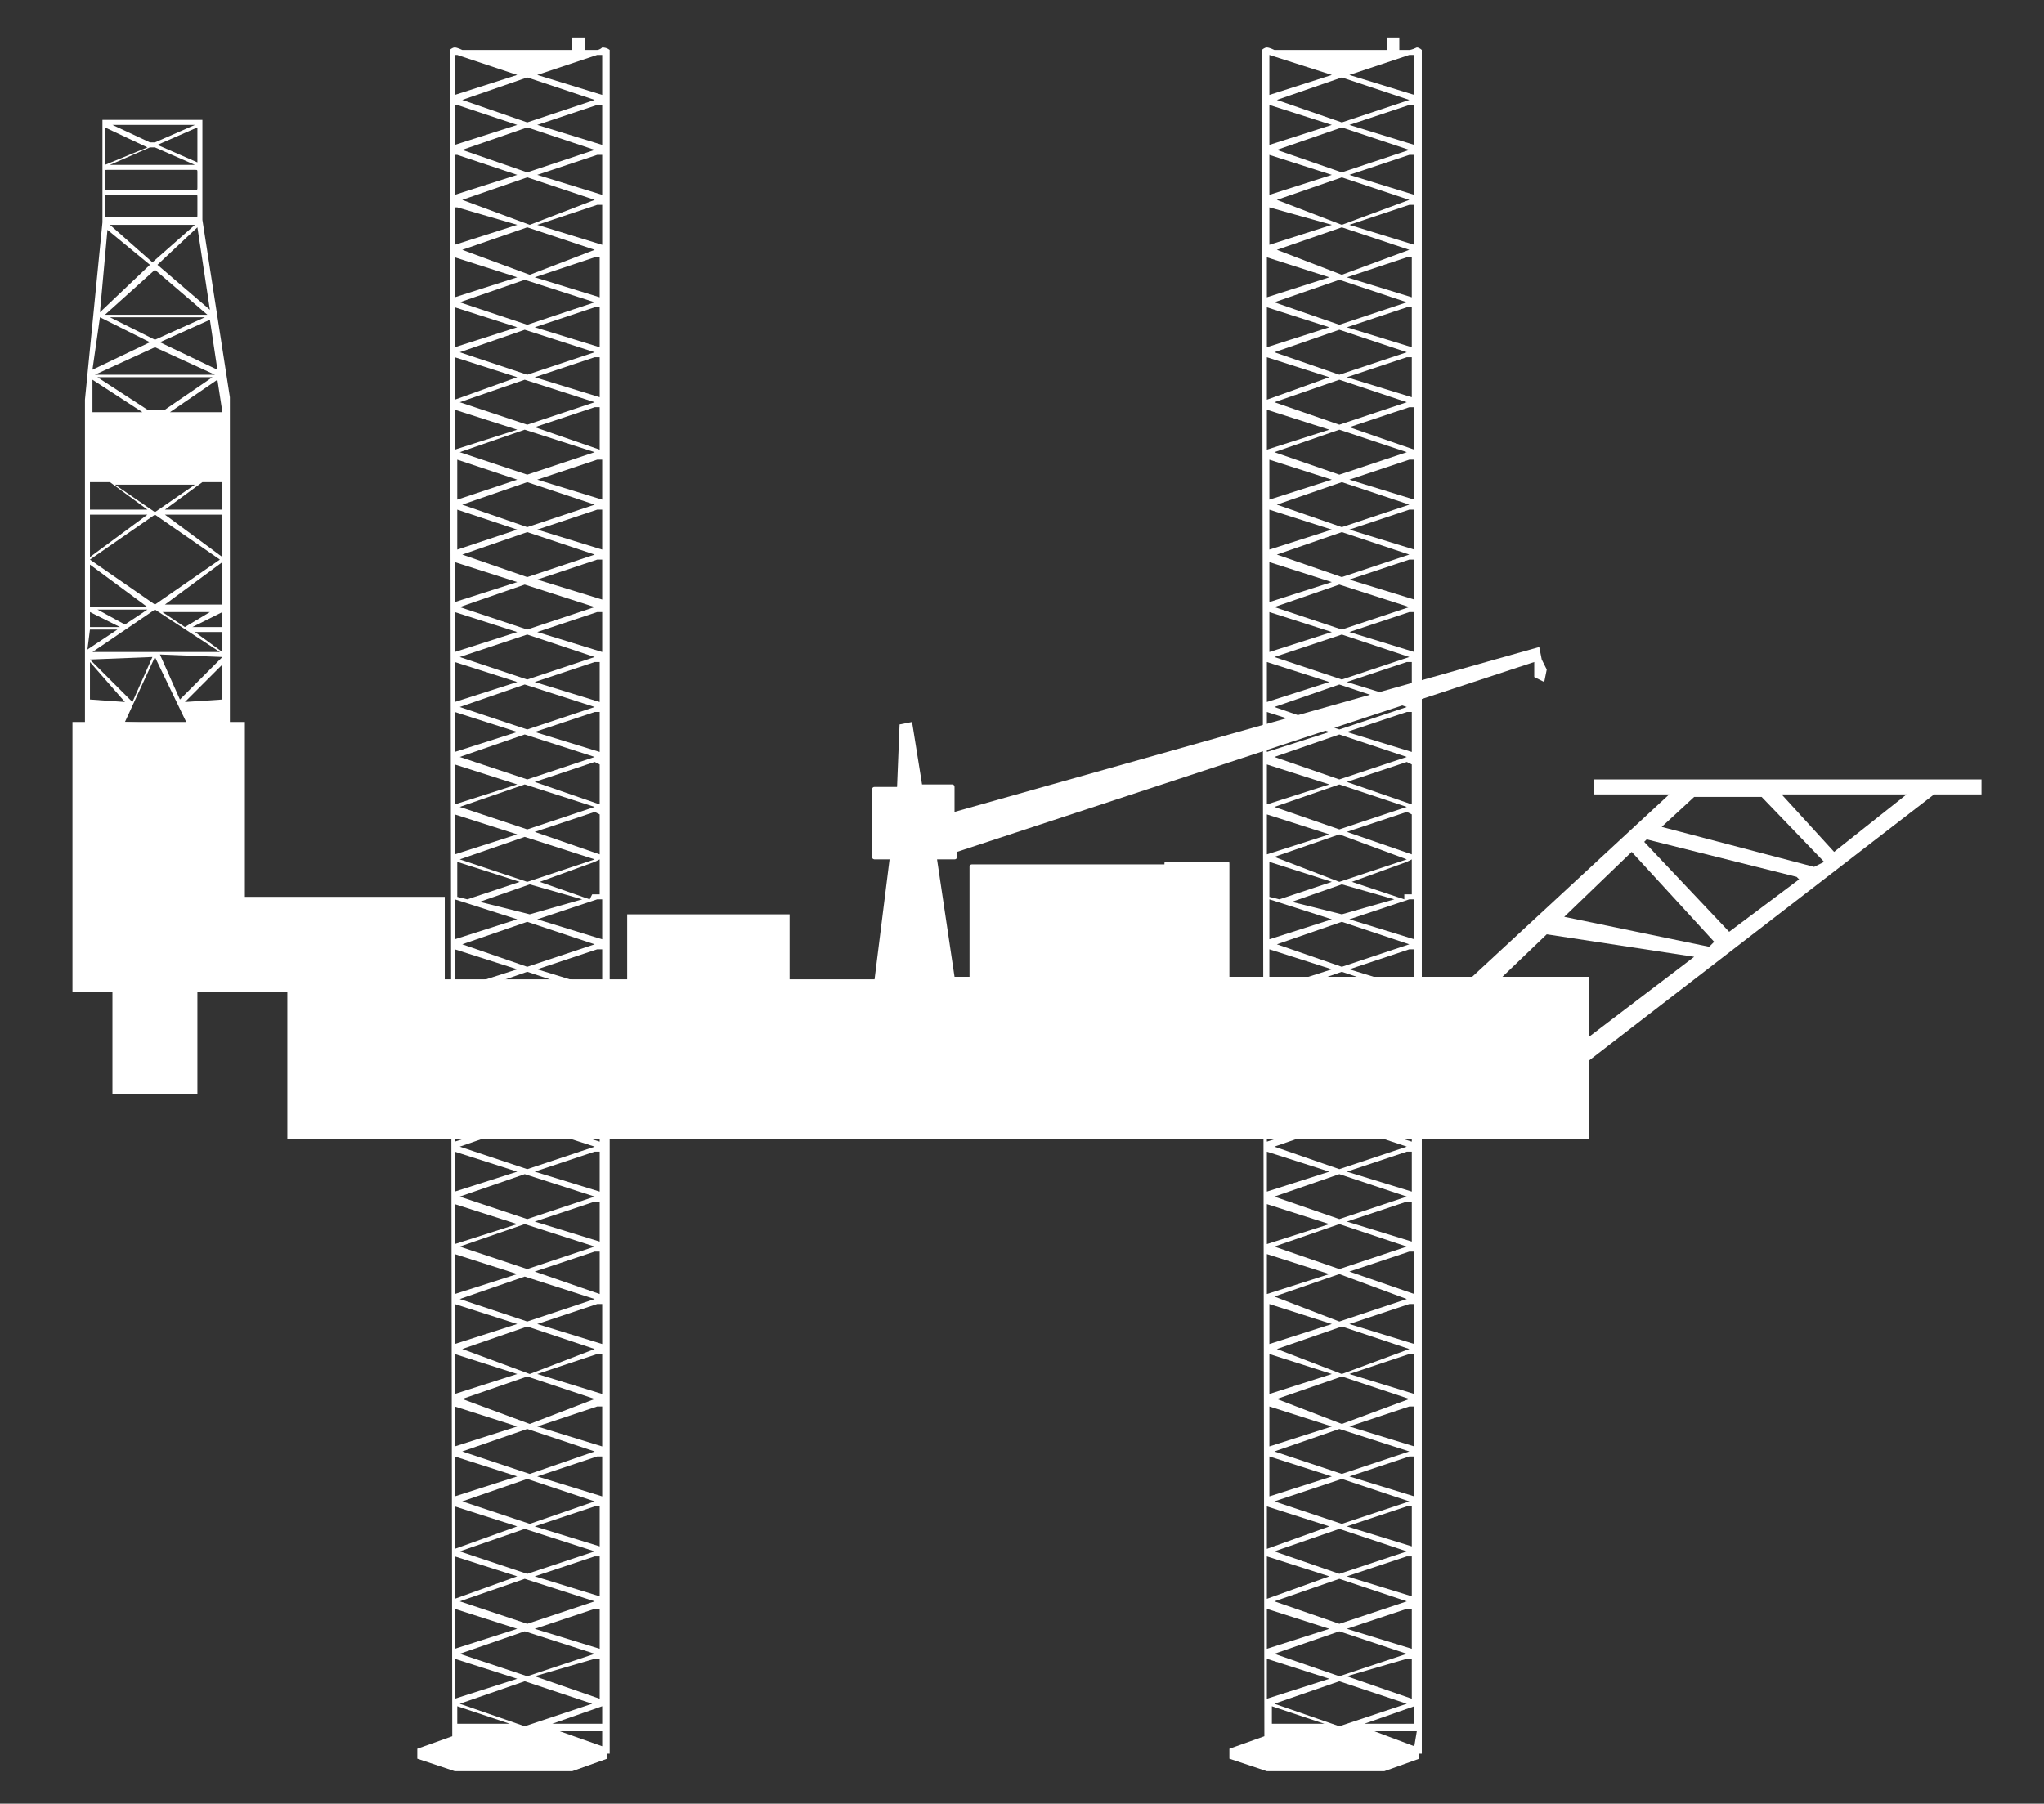
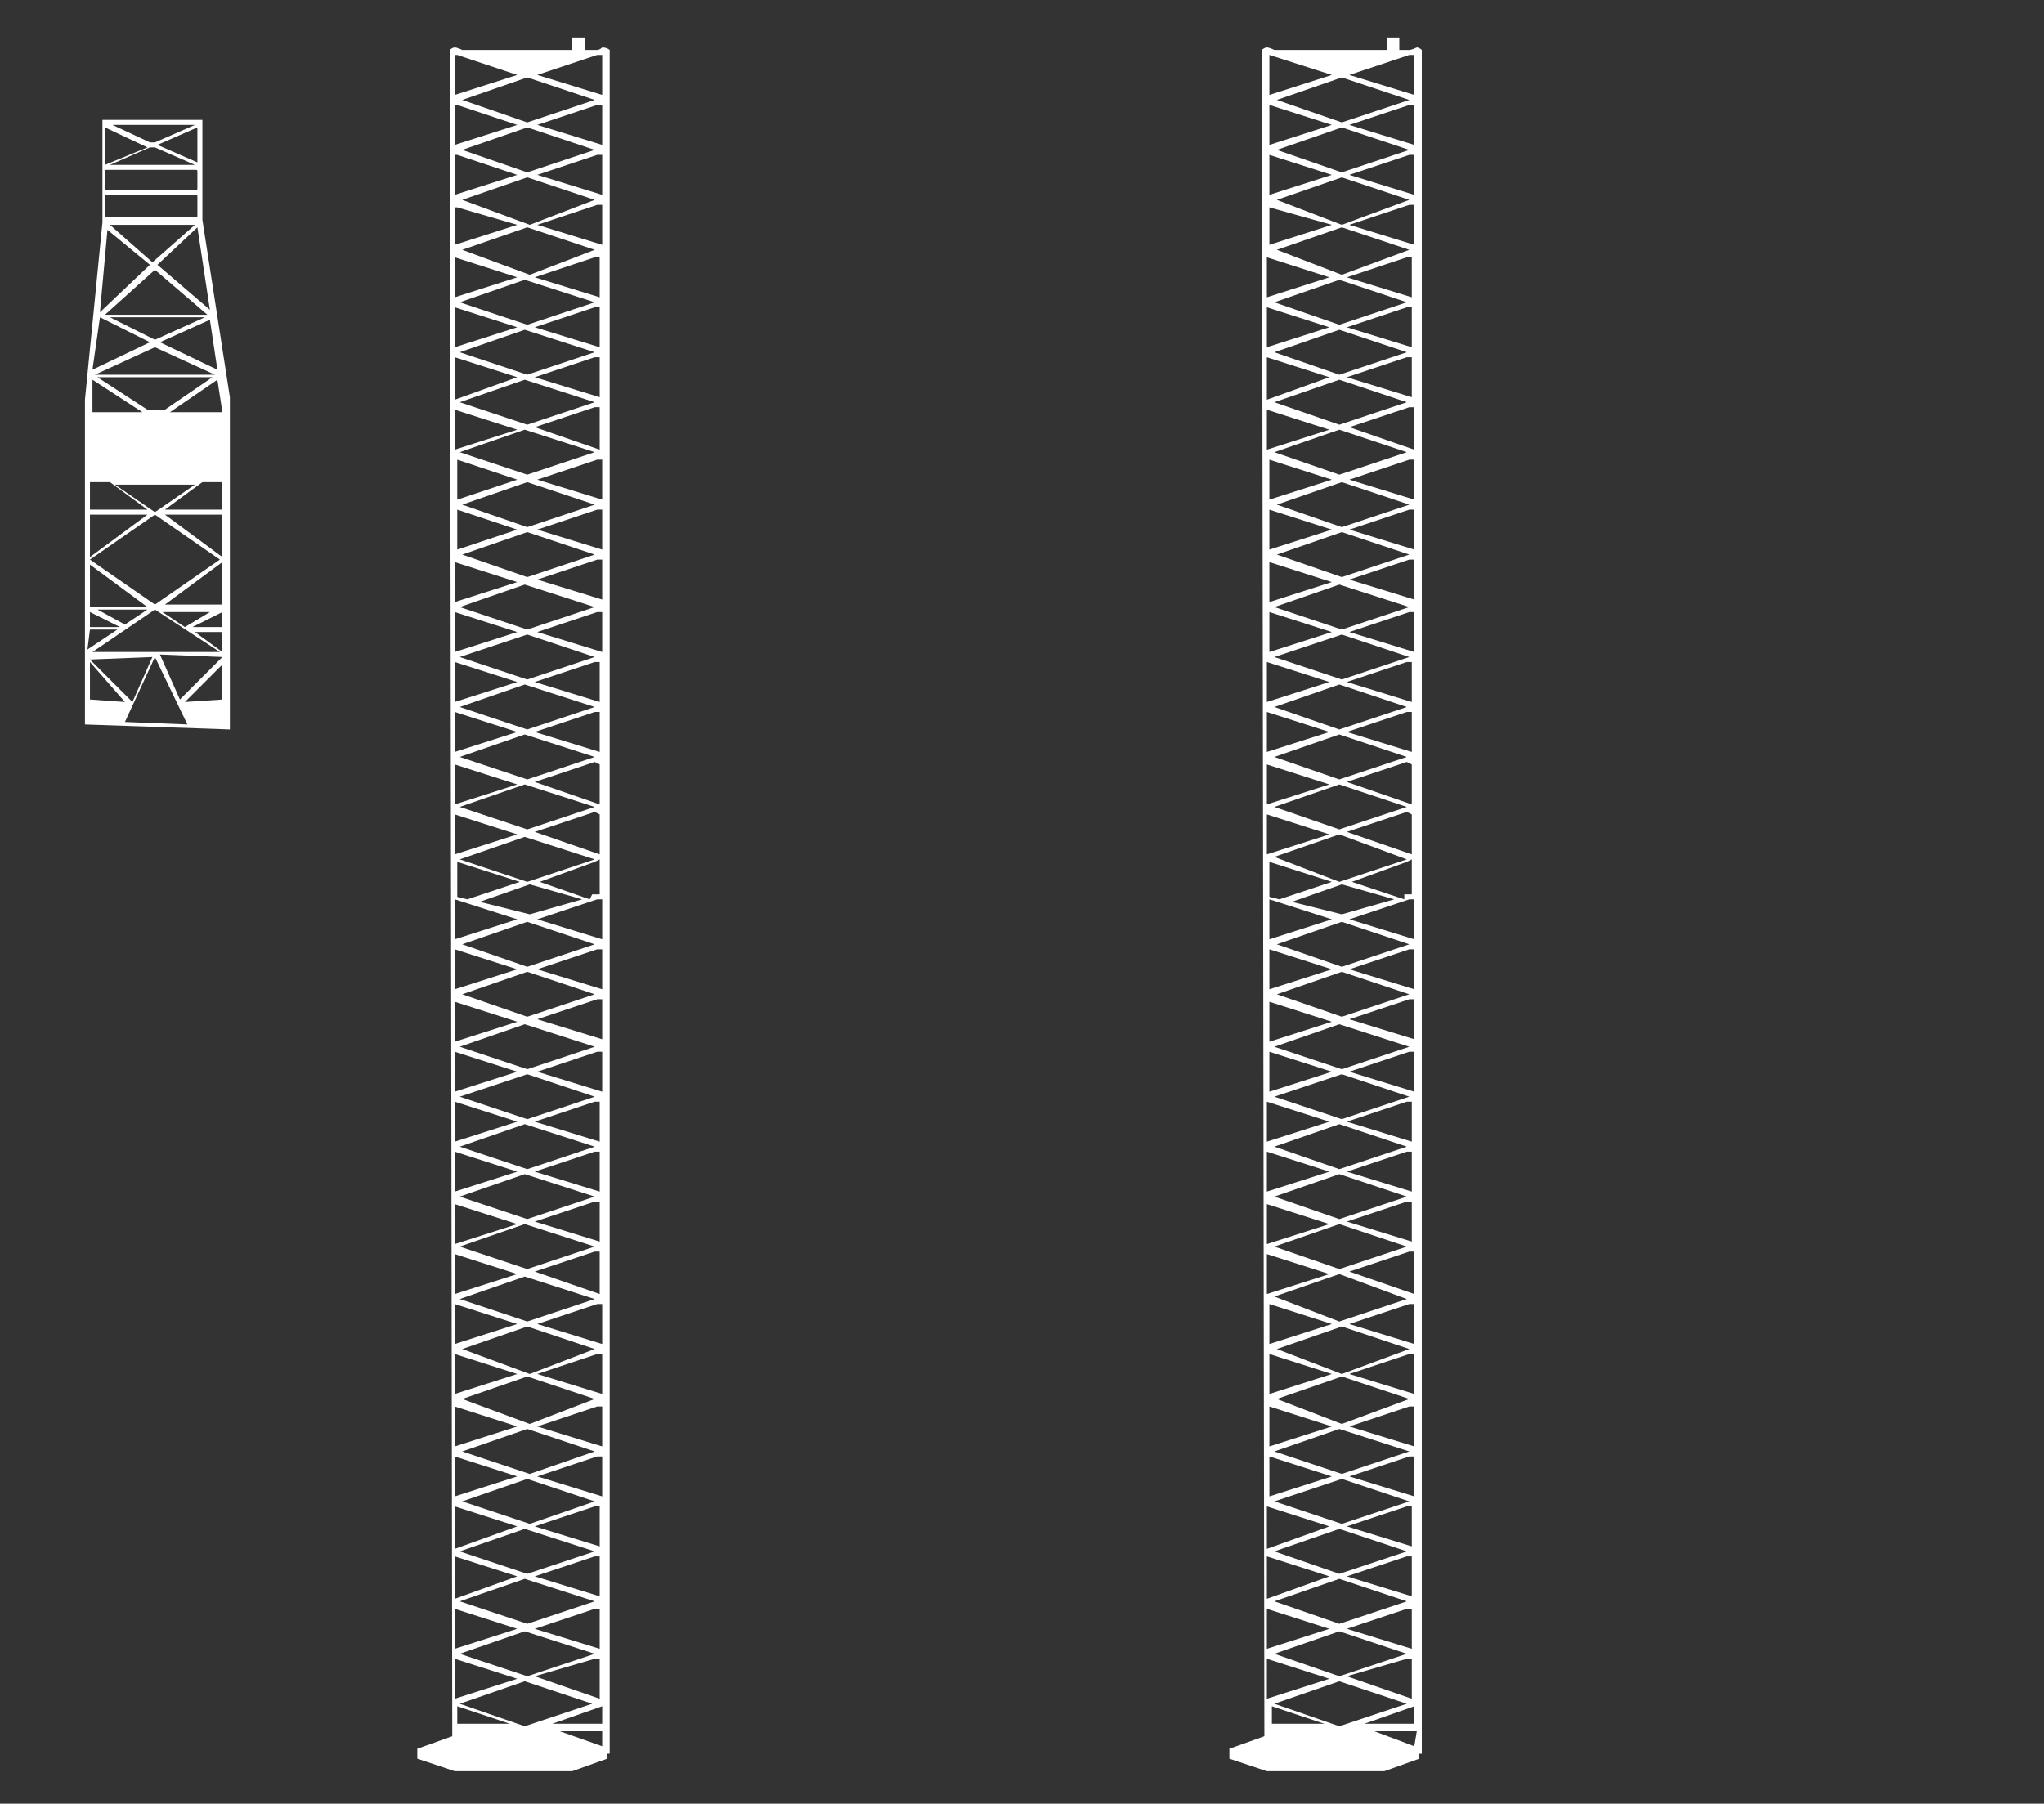
<svg xmlns="http://www.w3.org/2000/svg" id="Layer_1" viewBox="0 0 81.8 72.2">
  <rect x="0" y="0" width="81.8" height="72.2" fill="#333333" stroke="none" />
  <style>.st0{fill:#fff}</style>
-   <path class="st0" d="M73.4 34.1l-2.1-2.3h5l-2.9 2.3zm-.8.6l-6.1-1.6 1.3-1.2h2.7l2.5 2.6-.4.2zm-3.4 2.6l-3.4-3.6.1-.1 6 1.5.1.1-2.8 2.1zm-.8.6l-5.8-1.2 2.7-2.6 3.3 3.6-.2.2zm11-6.7H63.8v.6h3l-8.1 7.5.8.4 2.4-2.3 5.9.9-4.6 3.5.2.8 14-10.8h1.9v-.6z" />
-   <path class="st0" d="M49.2 39.2v-4.6c0-.1 0-.1-.1-.1h-2.4c-.1 0-.1 0-.1.1h-7.7c-.1 0-.1.1-.1.1v4.4h-.6l-.7-4.7h.7c.1 0 .1-.1.1-.1v-.2l23.1-7.6v.6l.4.2.1-.5-.2-.4-.1-.5-23.4 6.6v-1c0-.1-.1-.1-.1-.1h-1.2l-.4-2.5-.5.1-.1 2.5H35c-.1 0-.1.1-.1.1v2.7c0 .1.1.1.1.1h.6l-.6 4.8h-3.4v-2.6h-6.5v2.6h-7.3v-3.3h-8v-7H2.9v10.8h1.6v4.1h3.4v-4.1h3.6v5.9h52.1v-6.5H49.2z" />
  <path class="st0" d="M56.6 69.9l-1.6-.6h1.7l-.1.6zm0-1.6v.7h-2l2-.7zm-5.6-.1l2.6-.9 2.7.9-2.7.9-2.6-.9zm-.1.8v-.7l2.1.7h-2.1zm-.2-2.6l2.5.8-2.5.8v-1.6zm0-2l2.5.8-2.5.8v-1.6zm0-2.1l2.5.8-2.5.9v-1.7zm0-2l2.5.8-2.5.9v-1.7zm0-10.1l2.5.8-2.5.8v-1.6zm0-2l2.5.8-2.5.8v-1.6zm0-2.1l2.5.8-2.5.8v-1.6zm0-2l2.5.8-2.5.8v-1.6zm0-11.5l2.5.8-2.5.8v-1.6zm0-2l2.5.8-2.5.8v-1.6zm0-2.1l2.5.8-2.5.8v-1.6zm0-2l2.5.8-2.5.8v-1.6zm0-10.1l2.5.8-2.5.8v-1.6zm0-2.1l2.5.8-2.5.9v-1.7zm0-2l2.5.8-2.5.8v-1.6zm0-2l2.5.8-2.5.8v-1.6zm.1-2l2.5.7-2.5.8V8.3zm0-2.1l2.5.8-2.5.8V6.2zm0-2l2.5.8-2.5.8V4.2zm0-2l2.5.8-2.5.8V2.2zM56.4 4l-2.7.9-2.6-.9 2.6-.9 2.7.9zM54 5l2.4-.8h.2v1.6L54 5zm0 2l2.4-.8h.2v1.6L54 7zm0 2l2.4-.8h.2v1.6L54 9zm0 10.2l2.4-.8h.2V20l-2.6-.8zm0 2l2.4-.8h.2V22l-2.6-.8zm0 2l2.4-.8h.2V24l-2.6-.8zm0 2.1l2.4-.8h.2v1.6l-2.6-.8zm0 11.5l2.4-.8h.2v1.6l-2.6-.8zm0 2l2.4-.8h.2v1.6l-2.6-.8zm0 2l2.4-.8h.2v1.6l-2.6-.8zm0 2.1l2.4-.8h.2v1.6l-2.6-.8zM54 53l2.4-.8h.2v1.6L54 53zm0 2l2.4-.8h.2v1.6L54 55zm0 2.1l2.4-.8h.2v1.6l-2.6-.8zm0 2l2.4-.8h.2v1.6l-2.6-.8zm-.1 2l2.4-.8h.2v1.6l-2.6-.8zm0 2l2.4-.8h.2v1.6l-2.6-.8zm0 2.1l2.4-.8h.2V66l-2.6-.8zm2.4 1.2h.2V68l-2.6-.9 2.4-.7zm0-.2l-2.7.9-2.6-.9 2.6-.9 2.7.9zm0-2.1l-2.7.9-2.6-.9 2.6-.9 2.7.9zm0-2l-2.7.9-2.6-.9 2.6-.9 2.7.9zm-2.6-2.9l2.7.9-2.7.9-2.7-.9 2.7-.9zm-.4-.1l-2.5.8v-1.6l2.5.8zm0-2l-2.5.8v-1.6l2.5.8zm0-2.1l-2.5.8v-1.6l2.5.8zm0-2l-2.5.8v-1.6l2.5.8zm-2.2 1l2.6-.9 2.7.9-2.7 1-2.6-1zm5.3 4.1l-2.7.9-2.7-.9 2.6-.9 2.8.9zM51.1 56l2.6-.9 2.7.9-2.7 1-2.6-1zm5.2-4l-2.7.9-2.6-1 2.6-.9 2.7 1zm0-2.1l-2.7.9-2.6-.9 2.6-.9 2.7.9zm0-2l-2.7.9-2.6-.9 2.6-.9 2.7.9zm0-2l-2.7.9-2.6-.9 2.6-.9 2.7.9zm-2.4-1l2.4-.8h.2v1.6l-2.6-.8zm0 2l2.4-.8h.2v1.6l-2.6-.8zm2.7 4.9l-2.6-.9 2.4-.8h.2v1.7zm-2.7-2.9l2.4-.8h.2v1.6l-2.6-.8zm-.2-5.9l2.7.9-2.7.9-2.7-.9 2.7-.9zm-.4-.1l-2.5.8v-1.6l2.5.8zm0-2l-2.5.8v-1.6l2.5.8zm0-2.1l-2.5.8V38l2.5.8zm0-2l-2.5.8V36l2.5.8zm0-1.5l-2.1.7-.4-.1v-1.4l2.5.8zm3-.9l-2.7.9-2.6-1 2.6-.9 2.7 1zm0-2.1l-2.7.9-2.6-.9 2.6-.9 2.7.9zm0-2l-2.7.9-2.6-.9 2.6-.9 2.7.9zm0-2l-2.7.9-2.6-.9 2.6-.9 2.7.9zm-2.4-1l2.4-.8h.2v1.6l-2.6-.8zm2.6 5.3v1.6l-2.6-.9 2.4-.8.2.1zm-2.6-3.3l2.4-.8h.2v1.6l-2.6-.8zm2.6 1.3v1.6l-2.6-.9 2.4-.8.2.1zm-2.4 4.7l2.2-.8.2-.1v1.4h-.3v.2l-2.1-.7zm-2.4.8l2-.7 2.1.6-2.1.6-2-.5zm-.6 1.7l2.6-.9 2.7.9-2.7.9-2.6-.9zm5.3 4.1l-2.7.9-2.7-.9 2.6-.9 2.8.9zm-5.3-2.1l2.6-.9 2.7.9-2.7.9-2.6-.9zm2.6-14.4l2.7.9-2.7.9-2.7-.9 2.7-.9zm-.4-.1l-2.5.8v-1.6l2.5.8zm0-2l-2.5.8v-1.6l2.5.8zm0-2.1l-2.5.8v-1.6l2.5.8zm0-2l-2.5.8v-1.6l2.5.8zm-2.2 1l2.6-.9 2.7.9-2.7.9-2.6-.9zm5.3 4.1l-2.7.9-2.7-.9 2.6-.9 2.8.9zm-5.3-2.1l2.6-.9 2.7.9-2.7.9-2.6-.9zm5.2-4.1l-2.7.9-2.6-.9 2.6-.9 2.7.9zm0-2l-2.7.9-2.6-.9 2.6-.9 2.7.9zm0-2l-2.7.9-2.6-.9 2.6-.9 2.7.9zm0-2l-2.7.9-2.6-.9 2.6-.9 2.7.9zm-2.4-1l2.4-.8h.2v1.6l-2.6-.8zm0 2l2.4-.8h.2v1.6l-2.6-.8zm2.7 4.9l-2.6-.9 2.4-.8h.2V18zm-2.7-2.9l2.4-.8h.2v1.6l-2.6-.8zm2.5-5.1l-2.7 1-2.6-1 2.6-.9 2.7.9zm-5.3-4l2.6-.9 2.7.9-2.7.9-2.6-.9zm5.3 2l-2.7 1-2.6-1 2.6-.9 2.7.9zm0-5.8h.2v1.6L54 3l2.4-.8zm.3-.3c-.2.1-.3.1-.3.1H56v-.5h-.5V2H51s-.2-.1-.3-.1c-.1 0-.2.1-.2.1l.1 67.5-1.4.5v.4l1.5.5h4.7l1.4-.5v-.2h.1V2s-.1-.1-.2-.1m-32.6 68l-1.7-.6h1.7v.6zm0-1.6v.7h-2l2-.7zm-5.7-.1l2.6-.9 2.7.9-2.7.9-2.6-.9zm-.1.8v-.7l2.1.7h-2.1zm-.1-2.6l2.5.8-2.5.8v-1.6zm0-2l2.5.8-2.5.8v-1.6zm0-2.1l2.5.8-2.5.9v-1.7zm0-2l2.5.8-2.5.9v-1.7zm0-10.1l2.5.8-2.5.8v-1.6zm0-2l2.5.8-2.5.8v-1.6zm0-2.1l2.5.8-2.5.8v-1.6zm0-2l2.5.8-2.5.8v-1.6zm0-11.5l2.5.8-2.5.8v-1.6zm0-2l2.5.8-2.5.8v-1.6zm0-2.1l2.5.8-2.5.8v-1.6zm0-2l2.5.8-2.5.8v-1.6zm0-10.1l2.5.8-2.5.8v-1.6zm0-2.1l2.5.8-2.5.9v-1.7zm0-2l2.5.8-2.5.8v-1.6zm0-2l2.5.8-2.5.8v-1.6zm.1-2l2.4.7-2.5.8V8.3zm0-2.1l2.4.8-2.5.8V6.2zm0-2l2.4.8-2.5.8V4.2zm0-2l2.4.8-2.5.8V2.2zM23.8 4l-2.7.9-2.6-.9 2.6-.9 2.7.9zm-2.3 1l2.4-.8h.2v1.6L21.5 5zm0 2l2.4-.8h.2v1.6L21.5 7zm0 2l2.4-.8h.2v1.6L21.5 9zm0 10.2l2.4-.8h.2V20l-2.6-.8zm0 2l2.4-.8h.2V22l-2.6-.8zm0 2l2.4-.8h.2V24l-2.6-.8zm0 2.1l2.4-.8h.2v1.6l-2.6-.8zm0 11.5l2.4-.8h.2v1.6l-2.6-.8zm0 2l2.4-.8h.2v1.6l-2.6-.8zm0 2l2.4-.8h.2v1.6l-2.6-.8zm0 2.1l2.4-.8h.2v1.6l-2.6-.8zm0 10.1l2.4-.8h.2v1.6l-2.6-.8zm0 2l2.4-.8h.2v1.6l-2.6-.8zm0 2.1l2.4-.8h.2v1.6l-2.6-.8zm0 2l2.4-.8h.2v1.6l-2.6-.8zm-.1 2l2.4-.8h.2v1.6l-2.6-.8zm0 2l2.4-.8h.2v1.6l-2.6-.8zm0 2.1l2.4-.8h.2V66l-2.6-.8zm2.4 1.2h.2V68l-2.6-.9 2.4-.7zm0-.2l-2.7.9-2.7-.9 2.6-.9 2.8.9zm0-2.1l-2.7.9-2.7-.9 2.6-.9 2.8.9zm0-2l-2.7.9-2.7-.9 2.6-.9 2.8.9zm-2.7-2.9l2.7.9-2.6.9-2.7-.9 2.6-.9zm-.4-.1l-2.5.8v-1.6l2.5.8zm0-2l-2.5.8v-1.6l2.5.8zm0-2.1l-2.5.8v-1.6l2.5.8zm0-2l-2.5.8v-1.6l2.5.8zm-2.2 1l2.6-.9 2.7.9-2.6 1-2.7-1zm5.3 4.1l-2.6.9-2.7-.9 2.6-.9 2.7.9zM18.5 56l2.6-.9 2.7.9-2.6 1-2.7-1zm5.3-4l-2.7.9-2.7-.9 2.6-.9 2.8.9zm0-2.1l-2.7.9-2.7-.9L21 49l2.8.9zm0-2l-2.7.9-2.7-.9L21 47l2.8.9zm0-2l-2.7.9-2.7-.9L21 45l2.8.9zm-2.4-1l2.4-.8h.2v1.6l-2.6-.8zm0 2l2.4-.8h.2v1.6l-2.6-.8zm2.6 4.9l-2.6-.9 2.4-.8h.2v1.7zm-2.6-2.9l2.4-.8h.2v1.6l-2.6-.8zm-.3-5.9l2.7.9-2.7.9-2.7-.9 2.7-.9zm-.4-.1l-2.5.8v-1.6l2.5.8zm0-2l-2.5.8v-1.6l2.5.8zm0-2.1l-2.5.8V38l2.5.8zm0-2l-2.5.8V36l2.5.8zm.1-1.5l-2.1.7-.4-.1v-1.4l2.5.8zm3-.9l-2.7.9-2.7-.9 2.6-.9 2.8.9zm0-2.1l-2.7.9-2.7-.9 2.6-.9 2.8.9zm0-2l-2.7.9-2.7-.9 2.6-.9 2.8.9zm0-2l-2.7.9-2.7-.9 2.6-.9 2.8.9zm-2.4-1l2.4-.8h.2v1.6l-2.6-.8zm2.6 5.3v1.6l-2.6-.9 2.4-.8.2.1zm-2.6-3.3l2.4-.8h.2v1.6l-2.6-.8zm2.6 1.3v1.6l-2.6-.9 2.4-.8.2.1zm-2.4 4.7l2.2-.8.2-.1v1.4h-.3l-.1.2-2-.7zm-2.4.8l2-.7 2.1.6-2.1.6-2-.5zm-.7 1.7l2.6-.9 2.7.9-2.7.9-2.6-.9zm5.3 4.1l-2.7.9-2.7-.9L21 41l2.8.9zm-5.3-2.1l2.6-.9 2.7.9-2.7.9-2.6-.9zm2.6-14.4l2.7.9-2.7.9-2.7-.9 2.7-.9zm-.4-.1l-2.5.8v-1.6l2.5.8zm0-2l-2.5.8v-1.6l2.5.8zm0-2.1l-2.4.8v-1.6l2.4.8zm0-2l-2.4.8v-1.6l2.4.8zm-2.2 1l2.6-.9 2.7.9-2.7.9-2.6-.9zm5.3 4.1l-2.7.9-2.7-.9 2.6-.9 2.8.9zm-5.3-2.1l2.6-.9 2.7.9-2.7.9-2.6-.9zm5.3-4.1l-2.7.9-2.7-.9 2.6-.9 2.8.9zm0-2l-2.7.9-2.7-.9 2.6-.9 2.8.9zm0-2l-2.7.9-2.7-.9 2.6-.9 2.8.9zm0-2l-2.7.9-2.7-.9 2.6-.9 2.8.9zm-2.4-1l2.4-.8h.2v1.6l-2.6-.8zm0 2l2.4-.8h.2v1.6l-2.6-.8zM24 18l-2.6-.9 2.4-.8h.2V18zm-2.6-2.9l2.4-.8h.2v1.6l-2.6-.8zm2.4-5.1l-2.6 1-2.7-1 2.6-.9 2.7.9zm-5.3-4l2.6-.9 2.7.9-2.7.9-2.6-.9zm5.3 2l-2.6 1-2.7-1 2.6-.9 2.7.9zm.1-5.8h.2v1.6L21.5 3l2.4-.8zm.2-.3c-.1.1-.2.1-.2.1h-.5v-.5h-.5V2h-4.4s-.2-.1-.3-.1c-.1 0-.2.1-.2.1l.1 67.5-1.4.5v.4l1.5.5h4.7l1.4-.5v-.2h.1V2s-.1-.1-.3-.1M7.8 25.3h1.1v.8l-1.1-.8zM8.9 28l-1.5.1 1.5-1.5V28zm-3.9.9l1.2-2.6L7.5 29 5 28.9zm-1.4-2.4L5 28.1 3.6 28v-1.5zm0-1.3h1.1l-1.2.8.1-.8zm0-.7l1.2.6H3.6v-.6zm0-1.9l2.3 1.7H3.6v-1.7zm0-2h2.3l-2.3 1.7v-1.7zm.1-5.4l2 1.3h-2v-1.3zm.3-2.5l2 1-2.3 1.1.3-2.1zm.3-3.5L6 10.6l-2 1.9.3-3.3zm-.1-2.3c0-.1 0-.1.1-.1h3.5c.1 0 .1 0 .1.1v.6c0 .1 0 .1-.1.1H4.3c-.1 0-.1 0-.1-.1v-.6zm0-1.8l1.7.8-1.7.7V5.1zM7.8 5l-1.6.7H6L4.5 5h3.3zm0 1.6H4.4L6 5.9h.2l1.6.7zm.1-.1l-1.6-.7 1.6-.7v1.4zm.5 5.9l-2.1-1.8 1.6-1.5.5 3.3zm.3 2.4l-2.3-1.1 2-.9.3 2zm.2 1.7H6.8l1.9-1.3.2 1.3zm-2.3 4.1h2.3v1.7l-2.3-1.7zm0 3.6l2.3-1.7v1.7H6.6zm2.3.3v.6H7.7l1.2-.6zm-2.4 0h1.9l-1 .6-.9-.6zm-.3-3.9l2.6 1.8-2.6 1.8-2.6-1.8 2.6-1.8zm-.3-.2H3.6v-1.1h.8l1.5 1.1zm2.2-1.1h.8v1.1H6.6l1.5-1.1zm-.3.1l-1.6 1.1-1.6-1.1h3.2zm.7-4.3l-1.9 1.3h-.7l-2-1.3h4.6zm.1-.1H3.8l2.4-1.1L8.6 15zm-.4-2.3l-2 .9-1.8-.9h3.8zm.1-.1H4.2l2-1.8 2.1 1.8zm-4-3.9c-.1 0-.1 0-.1-.1v-.7c0-.1 0-.1.1-.1h3.5c.1 0 .1 0 .1.1v.7c0 .1 0 .1-.1.1H4.3zm3.5.3l-1.7 1.5L4.4 9h3.4zM5 25l-1.1-.6h2L5 25zm1.1 1.3l-.8 1.8-1.7-1.7 2.5-.1zm2.8 0L7.2 28l-.8-1.8 2.5.1zm-5.2-.2l2.5-1.7 2.6 1.7H3.7zM8.1 8.8v-4h-4v4.1L3.4 16v13l5.8.2V15.9L8.1 8.8z" />
</svg>